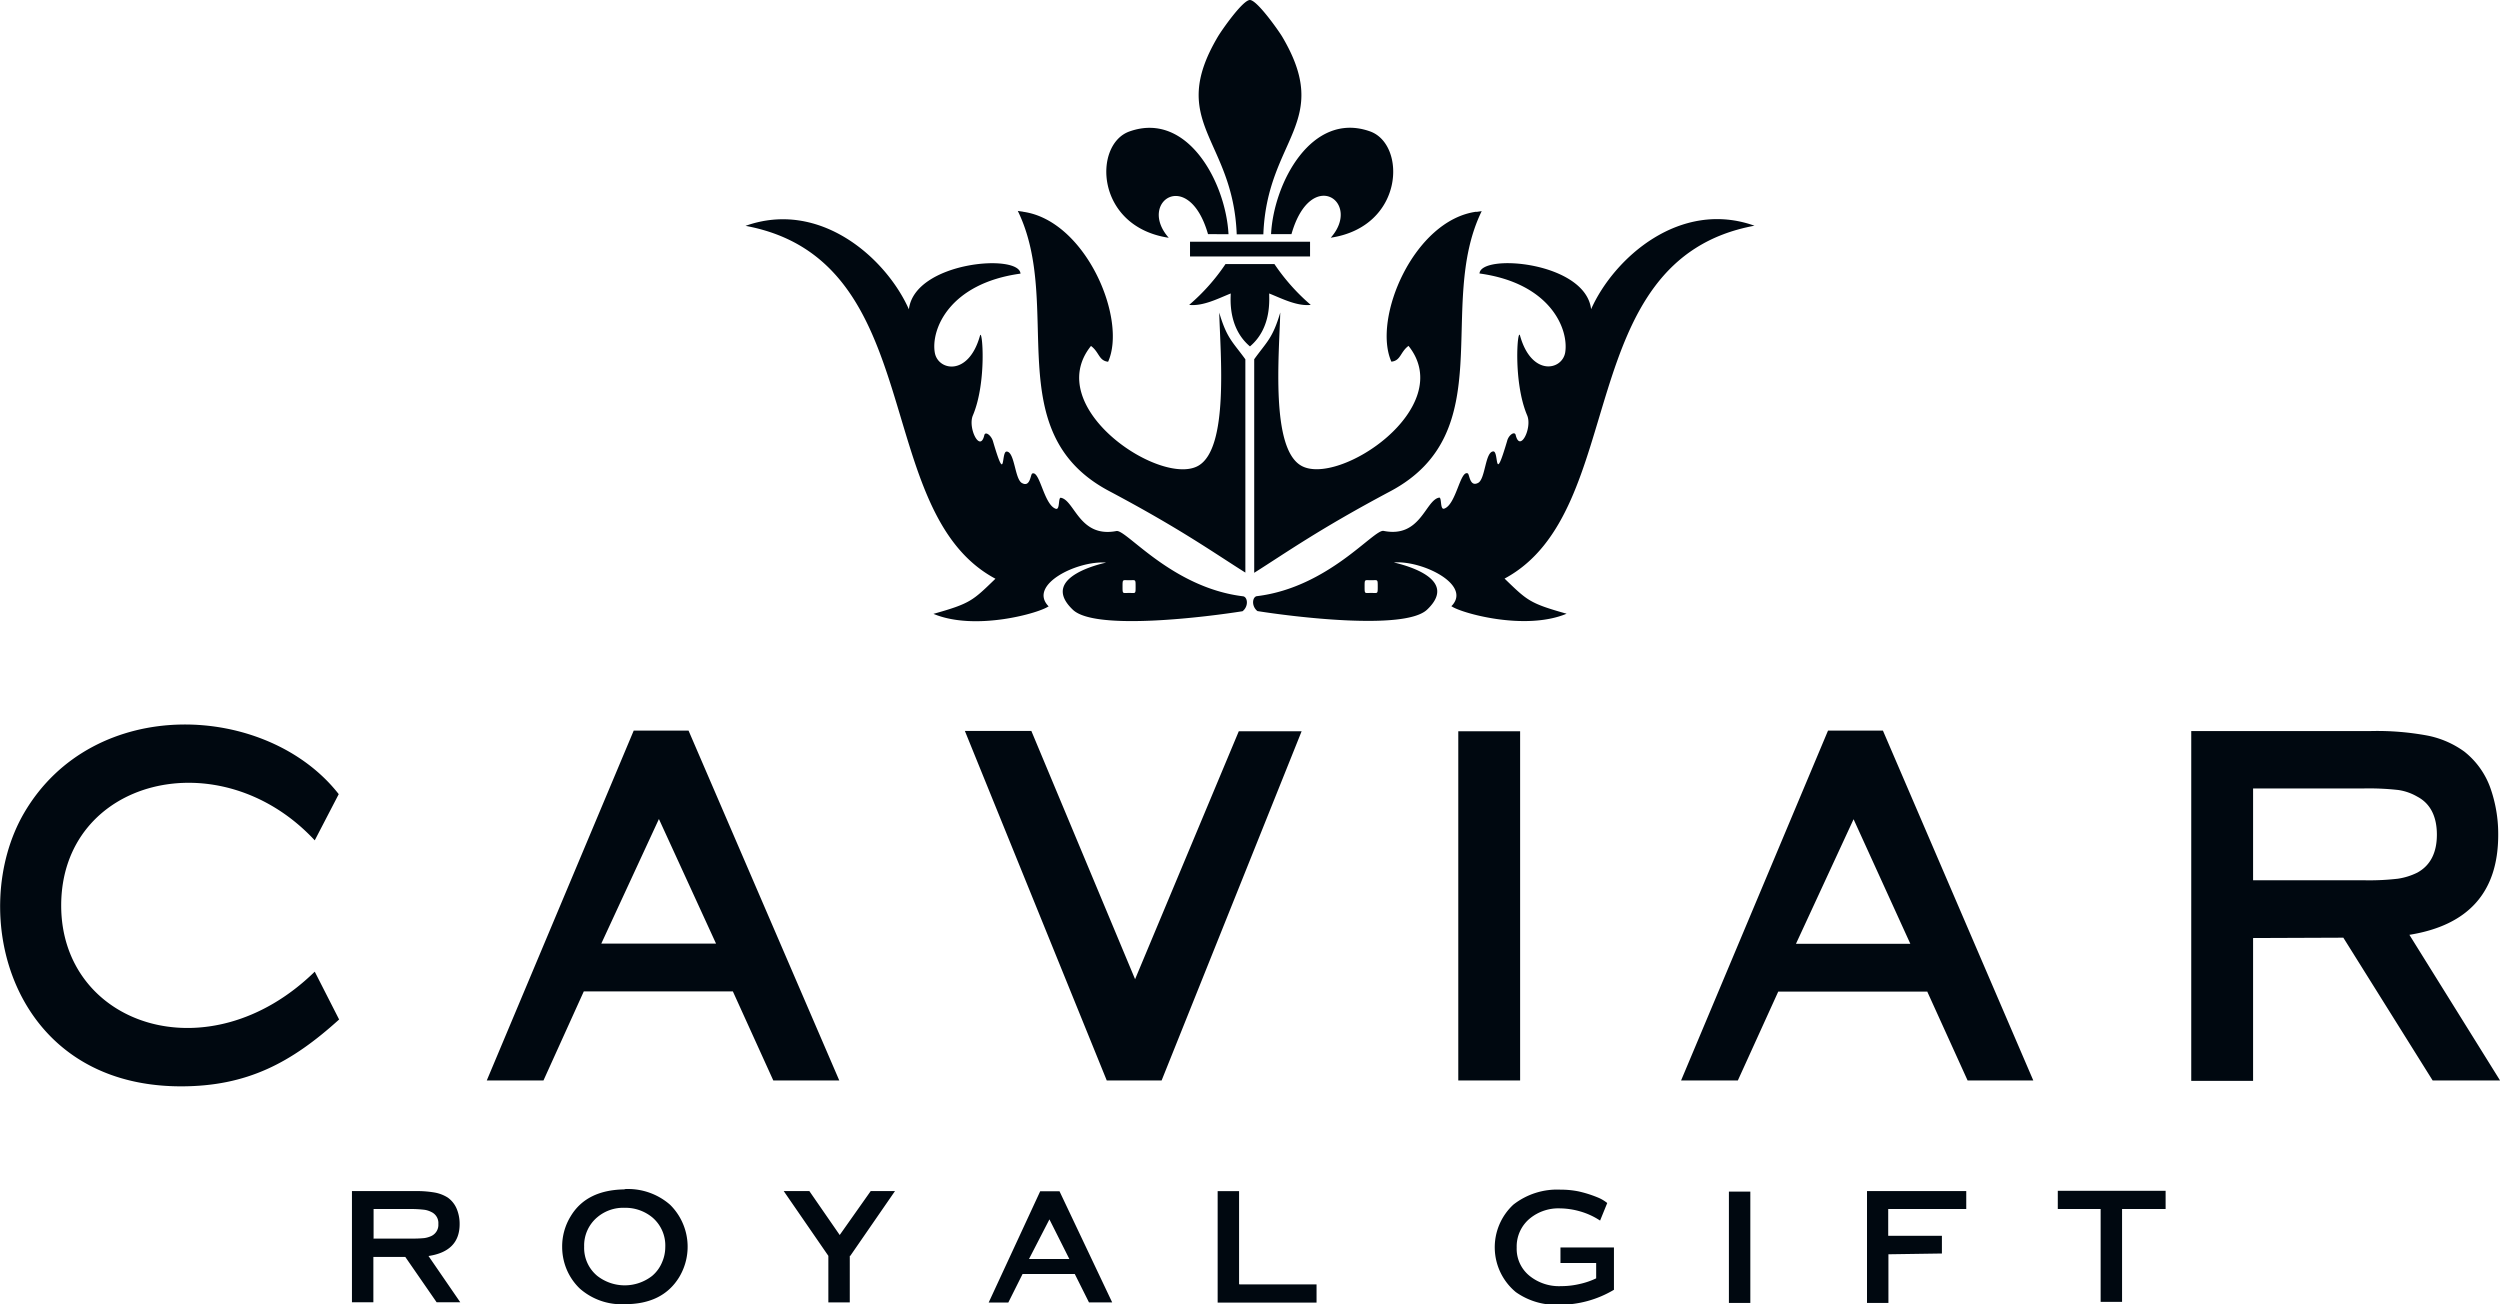
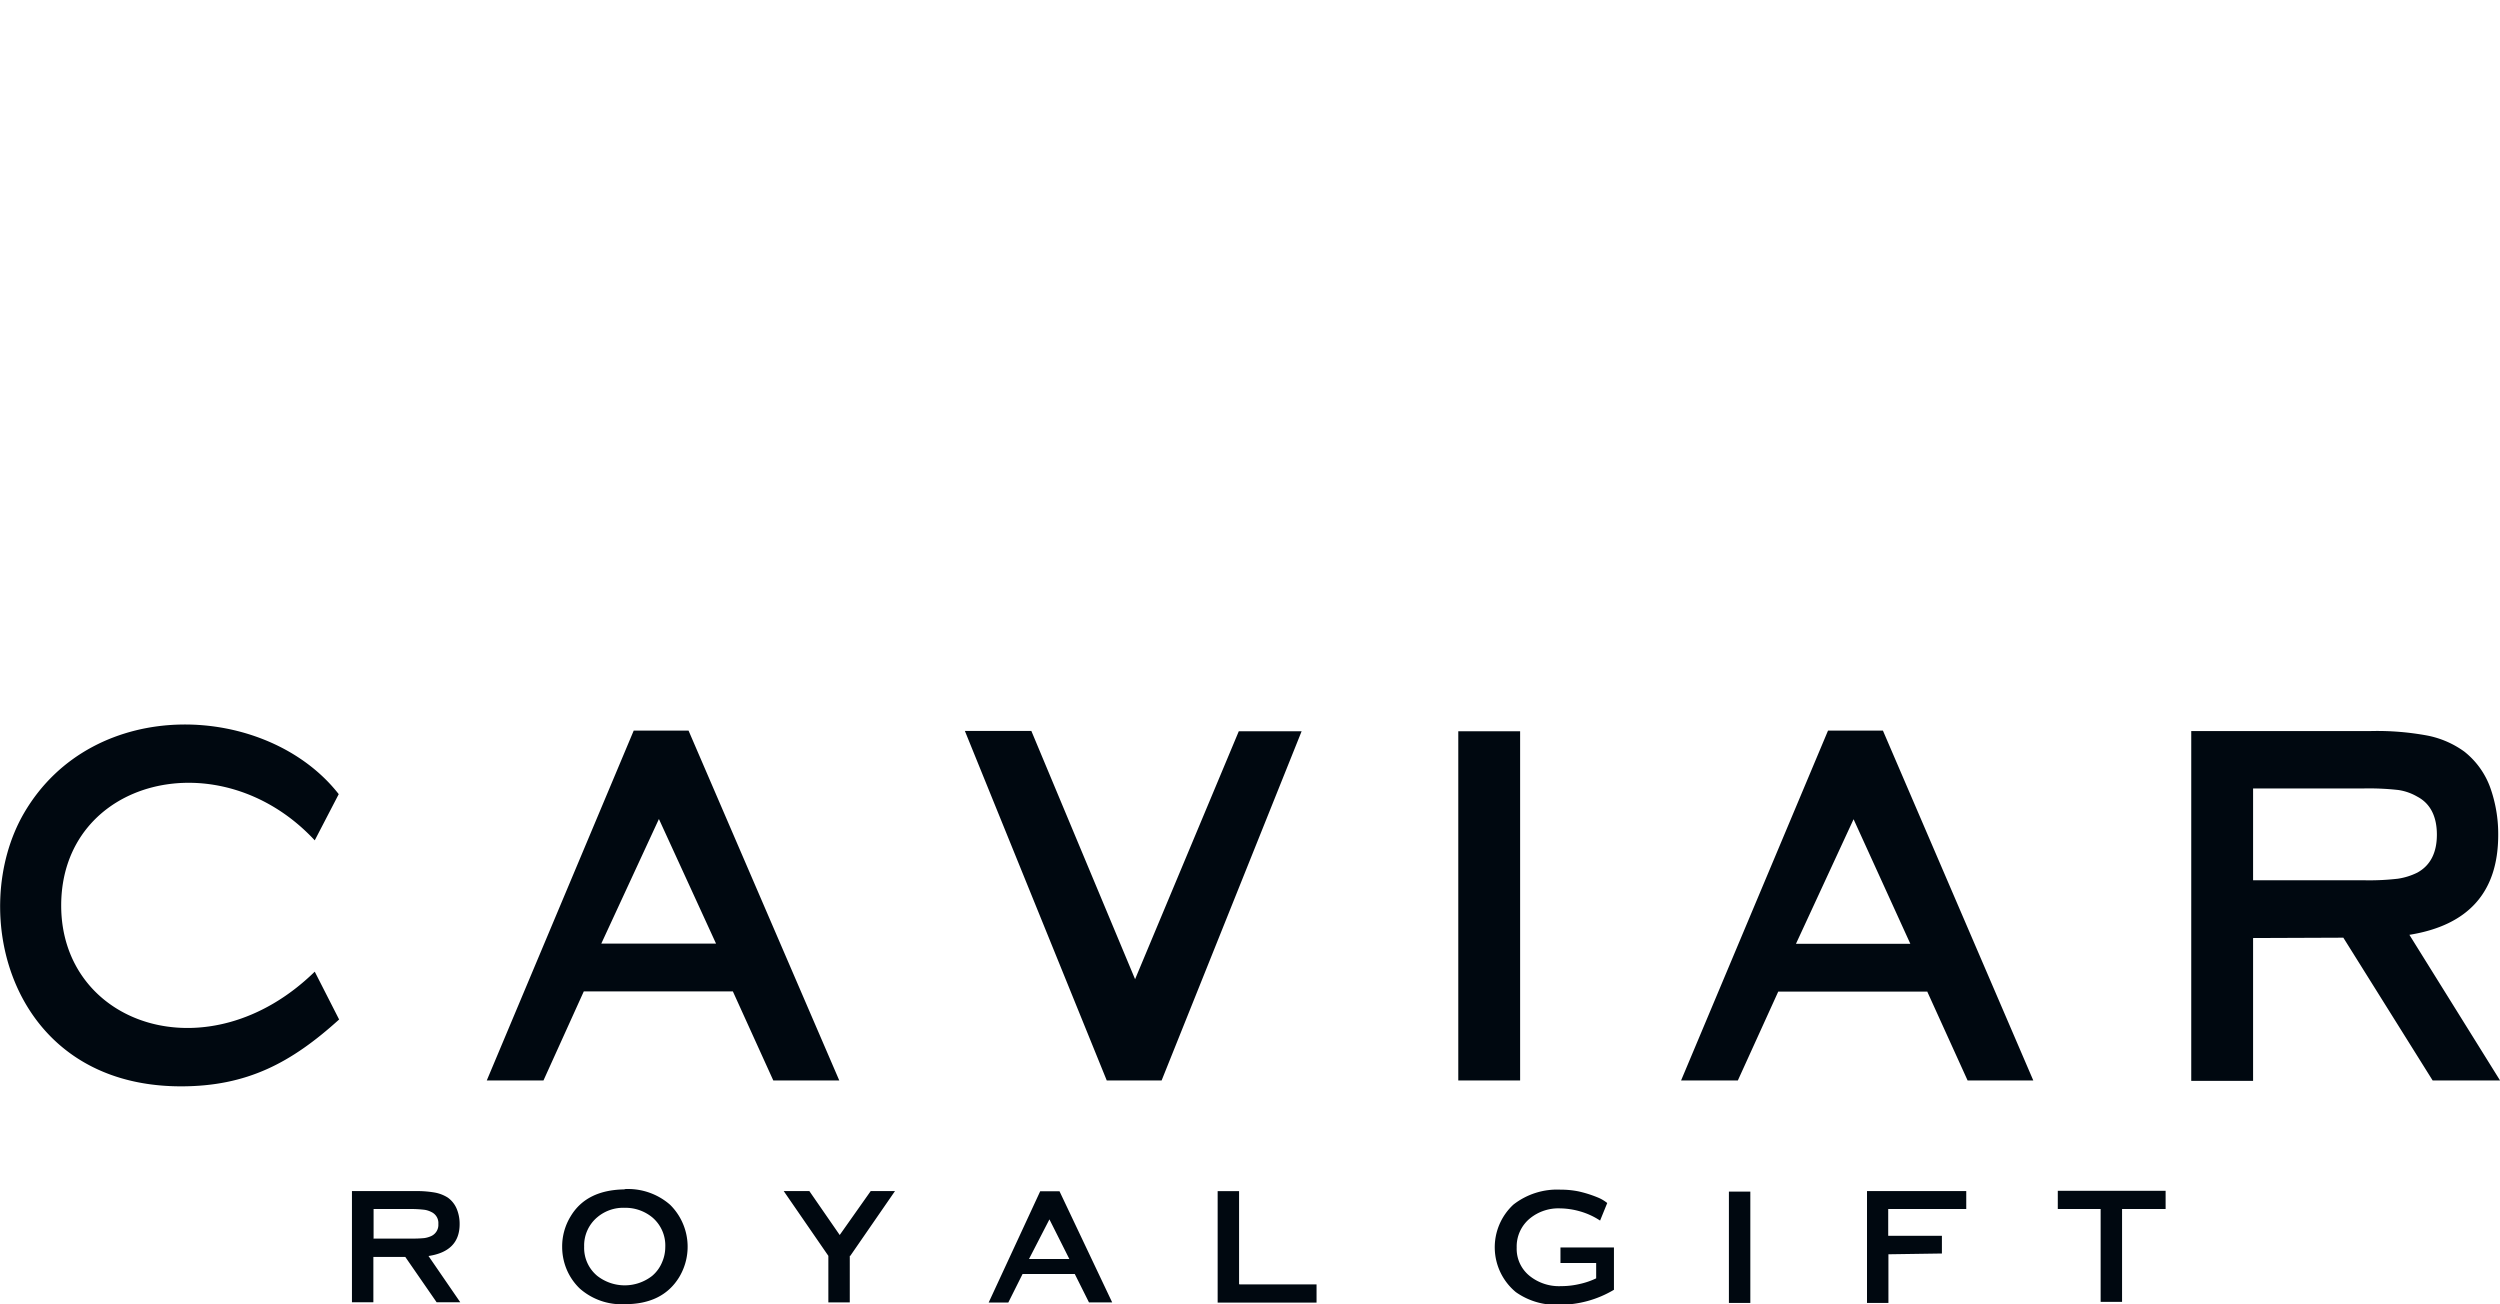
<svg xmlns="http://www.w3.org/2000/svg" id="Layer_1" data-name="Layer 1" viewBox="0 0 350.12 182.65">
  <defs>
    <style>.cls-1{fill:#000810;fill-rule:evenodd;}</style>
  </defs>
  <title>Cavier_logo_black</title>
  <path class="cls-1" d="M226.87,246.52H206L200.35,259h-7.94l20.58-49h7.68l21.11,49h-9.24l-5.67-12.49Zm-50.34,37.19v6.35h-3V274.49h8.84a14.51,14.51,0,0,1,2.79.21,5.12,5.12,0,0,1,1.79.7,3.67,3.67,0,0,1,1.27,1.62,5.48,5.48,0,0,1,.39,2.1q0,3.81-4.36,4.46l4.45,6.48h-3.31L181,283.71Zm0-2.57H182a15.29,15.29,0,0,0,1.68-.07,3.57,3.57,0,0,0,.95-.28,1.72,1.72,0,0,0,1-1.69,1.7,1.7,0,0,0-1-1.69,3,3,0,0,0-.93-.3A15.45,15.45,0,0,0,182,277h-5.44v4.1Zm35.19-6.93a8.94,8.94,0,0,1,6.36,2.19,8.26,8.26,0,0,1,1.28,10.14q-2.31,3.79-7.61,3.79a8.84,8.84,0,0,1-6.31-2.19,8,8,0,0,1-1.9-2.83,8.17,8.17,0,0,1-.57-3,8.06,8.06,0,0,1,1.19-4.29c1.48-2.47,4-3.72,7.56-3.77Zm0,2.62a5.63,5.63,0,0,0-3.84,1.33,5.16,5.16,0,0,0-1.83,4.11,5.08,5.08,0,0,0,1.83,4.09,6.24,6.24,0,0,0,7.7,0,5,5,0,0,0,1.39-1.92,5.31,5.31,0,0,0,.44-2.1,5.15,5.15,0,0,0-1.83-4.18,5.92,5.92,0,0,0-3.86-1.33Zm31.53,6.73v6.52h-3v-6.52L234,274.49h3.59l4.25,6.15,4.34-6.15h3.4l-6.26,9.07Zm31.51,2.54h-7.31l-2,4H262.7l7.22-15.59h2.7L280,290.08h-3.25l-2-4ZM274,284l-2.79-5.55L268.35,284Zm23.83,3.56h10.79v2.55H294.77V274.5h3v13Zm49.95-3h-5v-2.17h7.49v5.92a14.83,14.83,0,0,1-7.69,2.1,9.72,9.72,0,0,1-6.06-1.78,8.15,8.15,0,0,1-.34-12.24,9.94,9.94,0,0,1,6.63-2.1,12.38,12.38,0,0,1,2.49.24,16.34,16.34,0,0,1,2.65.83,5.29,5.29,0,0,1,1.38.8l-1,2.46a10.07,10.07,0,0,0-2.88-1.31,10.61,10.61,0,0,0-2.74-.4,6.3,6.3,0,0,0-4.16,1.37,5.08,5.08,0,0,0-1.9,4.12,4.86,4.86,0,0,0,1.85,4,6.57,6.57,0,0,0,4.39,1.4,11.23,11.23,0,0,0,2.58-.3,10.62,10.62,0,0,0,2.31-.79v-2.12Zm18.59-10h3v15.59h-3V274.49Zm22.34,8.78v6.81h-3V274.49h13.9V277H388.68v3.75h7.52v2.48ZM421.43,277v13h-3V277h-6v-2.55h15.1V277ZM171.74,250.47l-3.42-6.71c-14.9,14.55-35.51,7.51-35.51-9.26,0-17.76,22.27-23.37,35.51-9.13l3.36-6.47c-10-12.79-34.32-14.09-44.08,2.66-8,13.79-2,38.26,22,38.26,9.28,0,15.45-3.32,22.12-9.35Zm52.78-10.64-8-17.45-8.07,17.45Zm58.68,5,14.53-34.74h8.8L286.92,259h-7.68l-19.87-48.95h9.31L283.2,244.8Zm45.27-34.74h8.66V259h-8.66V210.06Zm65.66,36.46H373.28L367.62,259h-7.95l20.58-49h7.69L409,259H399.8l-5.67-12.49Zm-2.35-6.69-7.95-17.45-8.07,17.45Zm48-.81v20h-8.66V210.06h25.2a38.55,38.55,0,0,1,7.95.65,13.11,13.11,0,0,1,5.08,2.22A11.33,11.33,0,0,1,473,218a19.38,19.38,0,0,1,1.11,6.6q0,12-12.44,14L474.37,259h-9.44l-12.51-20Zm0-8.09h15.51a34.66,34.66,0,0,0,4.78-.22,9.18,9.18,0,0,0,2.71-.85c1.83-1,2.74-2.79,2.74-5.32s-.91-4.36-2.74-5.32a7.45,7.45,0,0,0-2.64-.93,37.34,37.34,0,0,0-4.85-.22H439.78Z" transform="translate(-124.24 -107.68)" />
-   <path class="cls-1" d="M290.9,141.53h16.81v2.07H290.9v-2.07Zm-9.45,48.3c0,1.08,0,.89.92.89s.91.19.91-.89,0-.89-.91-.89-.92-.19-.92.89Zm33.9,0c0,1.08,0,.89.92.89s.92.19.92-.89,0-.89-.92-.89-.92-.19-.92.89ZM301.17,140.5c.5-13.44,9.79-15.61,2.63-27.7-.46-.77-3.52-5.14-4.52-5.12s-3.91,4.18-4.47,5.12c-7.16,12.09,2.13,14.26,2.63,27.7Zm-1.87,15.69h0c3.11-2.62,2.66-6.75,2.69-7.41,1.75.7,3.88,1.81,5.82,1.6a28.45,28.45,0,0,1-5.09-5.72h-6.85a28.15,28.15,0,0,1-5.09,5.72c1.95.21,4.07-.9,5.82-1.6,0,.66-.42,4.79,2.69,7.41ZM331,137.33c-8.75,1.19-14.59,14.95-11.9,21,1.32-.13,1.24-1.36,2.4-2.21,6.91,8.65-9.87,19.81-15.06,16.76-4.24-2.49-3.07-15.39-2.9-21.43-1.07,3.63-1.88,4.08-3.65,6.54v29.91c4.61-2.91,9.07-6.1,19.05-11.41,15.58-8.28,6.34-26,12.81-39.24l-.75.11Zm-3.52,55.22c1.14.92,10.26,3.55,16.16,1.08-5.19-1.46-5.49-1.83-8.69-4.92,17.64-9.47,9.18-44.64,35-49.42-10.4-3.71-19.66,4.48-22.88,11.69-.79-6.65-15.44-7.84-15.63-5,10,1.37,12.53,7.85,12,11.08-.45,2.52-4.72,3.35-6.32-2.37-.36-1.27-1,6.48,1,11.17.73,1.74-1,5.26-1.61,2.75-.14-.6-1,0-1.2.83-1.87,6.33-1.12,1.47-1.92,1.46-1.16,0-1.11,3.84-2.13,4.4-1.19.65-1.21-1.2-1.46-1.32-1.06-.49-1.62,4.34-3.29,4.93-.63.23-.32-1.61-.72-1.54-1.93.34-2.59,5.71-7.78,4.66-1.36-.27-7.72,7.92-17.74,9.14-.63.08-.82,1.37.07,2.09,4.7.75,20.62,2.78,23.76-.2,5-4.74-4.78-6.59-4.64-6.61,4-.3,10.91,3.13,8.09,6.08Zm-22.37-52.08h-2.86c.37-7.22,5.73-17.28,13.86-14.39,5.11,1.81,4.83,13.33-5.5,14.89,4.41-5-2.79-10-5.5-.51Zm-37.58-3.14-.75-.11c6.47,13.23-2.77,31,12.81,39.24,10,5.31,14.44,8.5,19.06,11.41V158c-1.78-2.46-2.59-2.91-3.66-6.54.17,6,1.34,18.94-2.9,21.43-5.19,3.05-22-8.11-15.06-16.76,1.16.85,1.09,2.08,2.4,2.21,2.69-6-3.15-19.78-11.9-21Zm3.52,55.22c-2.82-3,4.07-6.38,8.09-6.08.15,0-9.64,1.87-4.64,6.61,3.14,3,19.06.95,23.76.2.89-.72.7-2,.07-2.09-10-1.22-16.38-9.41-17.74-9.14-5.19,1-5.85-4.32-7.78-4.66-.4-.07-.09,1.77-.72,1.54-1.67-.59-2.23-5.42-3.29-4.93-.25.12-.27,2-1.45,1.32-1-.56-1-4.41-2.14-4.4-.8,0-.05,4.87-1.91-1.46-.24-.8-1.06-1.43-1.21-.83-.58,2.51-2.33-1-1.61-2.75,2-4.69,1.33-12.44,1-11.17-1.6,5.72-5.87,4.89-6.32,2.37-.57-3.23,2-9.71,12-11.08-.18-2.86-14.84-1.67-15.63,5-3.21-7.21-12.48-15.4-22.88-11.69,25.82,4.78,17.36,40,35,49.42-3.2,3.09-3.49,3.46-8.68,4.92,5.89,2.47,15-.16,16.15-1.08Zm22.37-52.08c-2.71-9.45-9.91-4.48-5.5.51-10.32-1.56-10.61-13.08-5.5-14.89,8.13-2.89,13.49,7.17,13.87,14.39Z" transform="translate(-124.24 -107.68)" />
</svg>